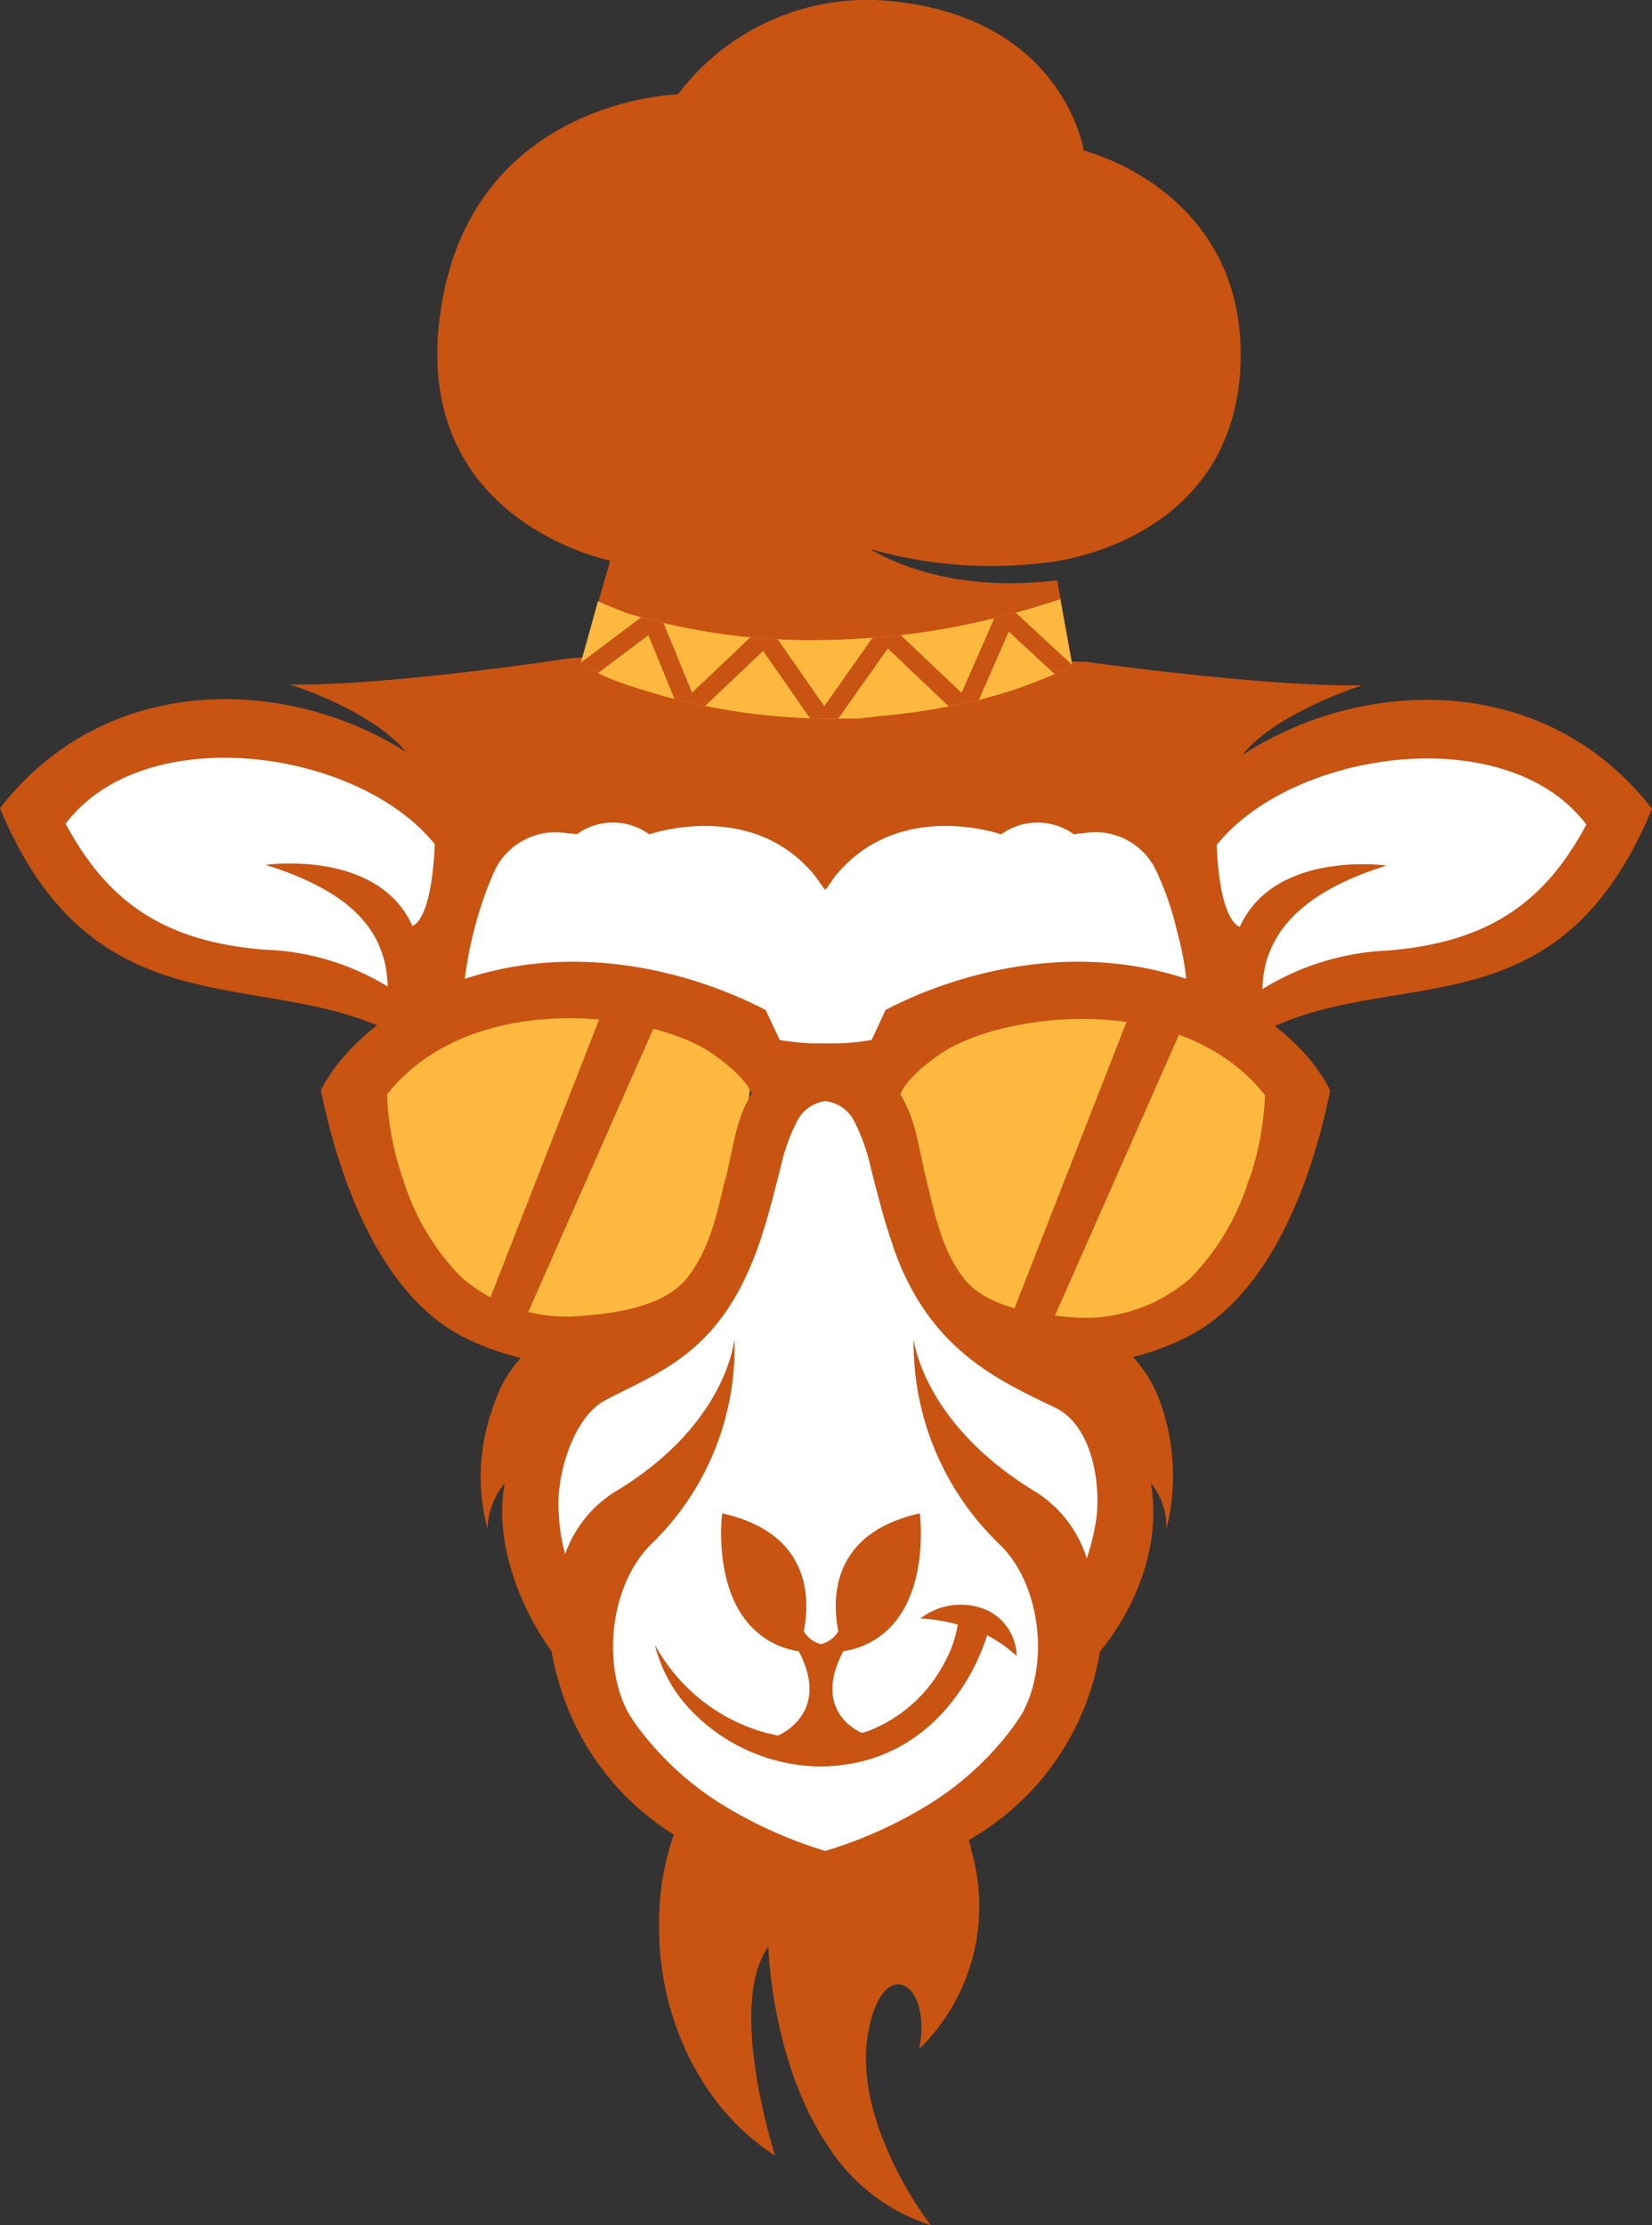
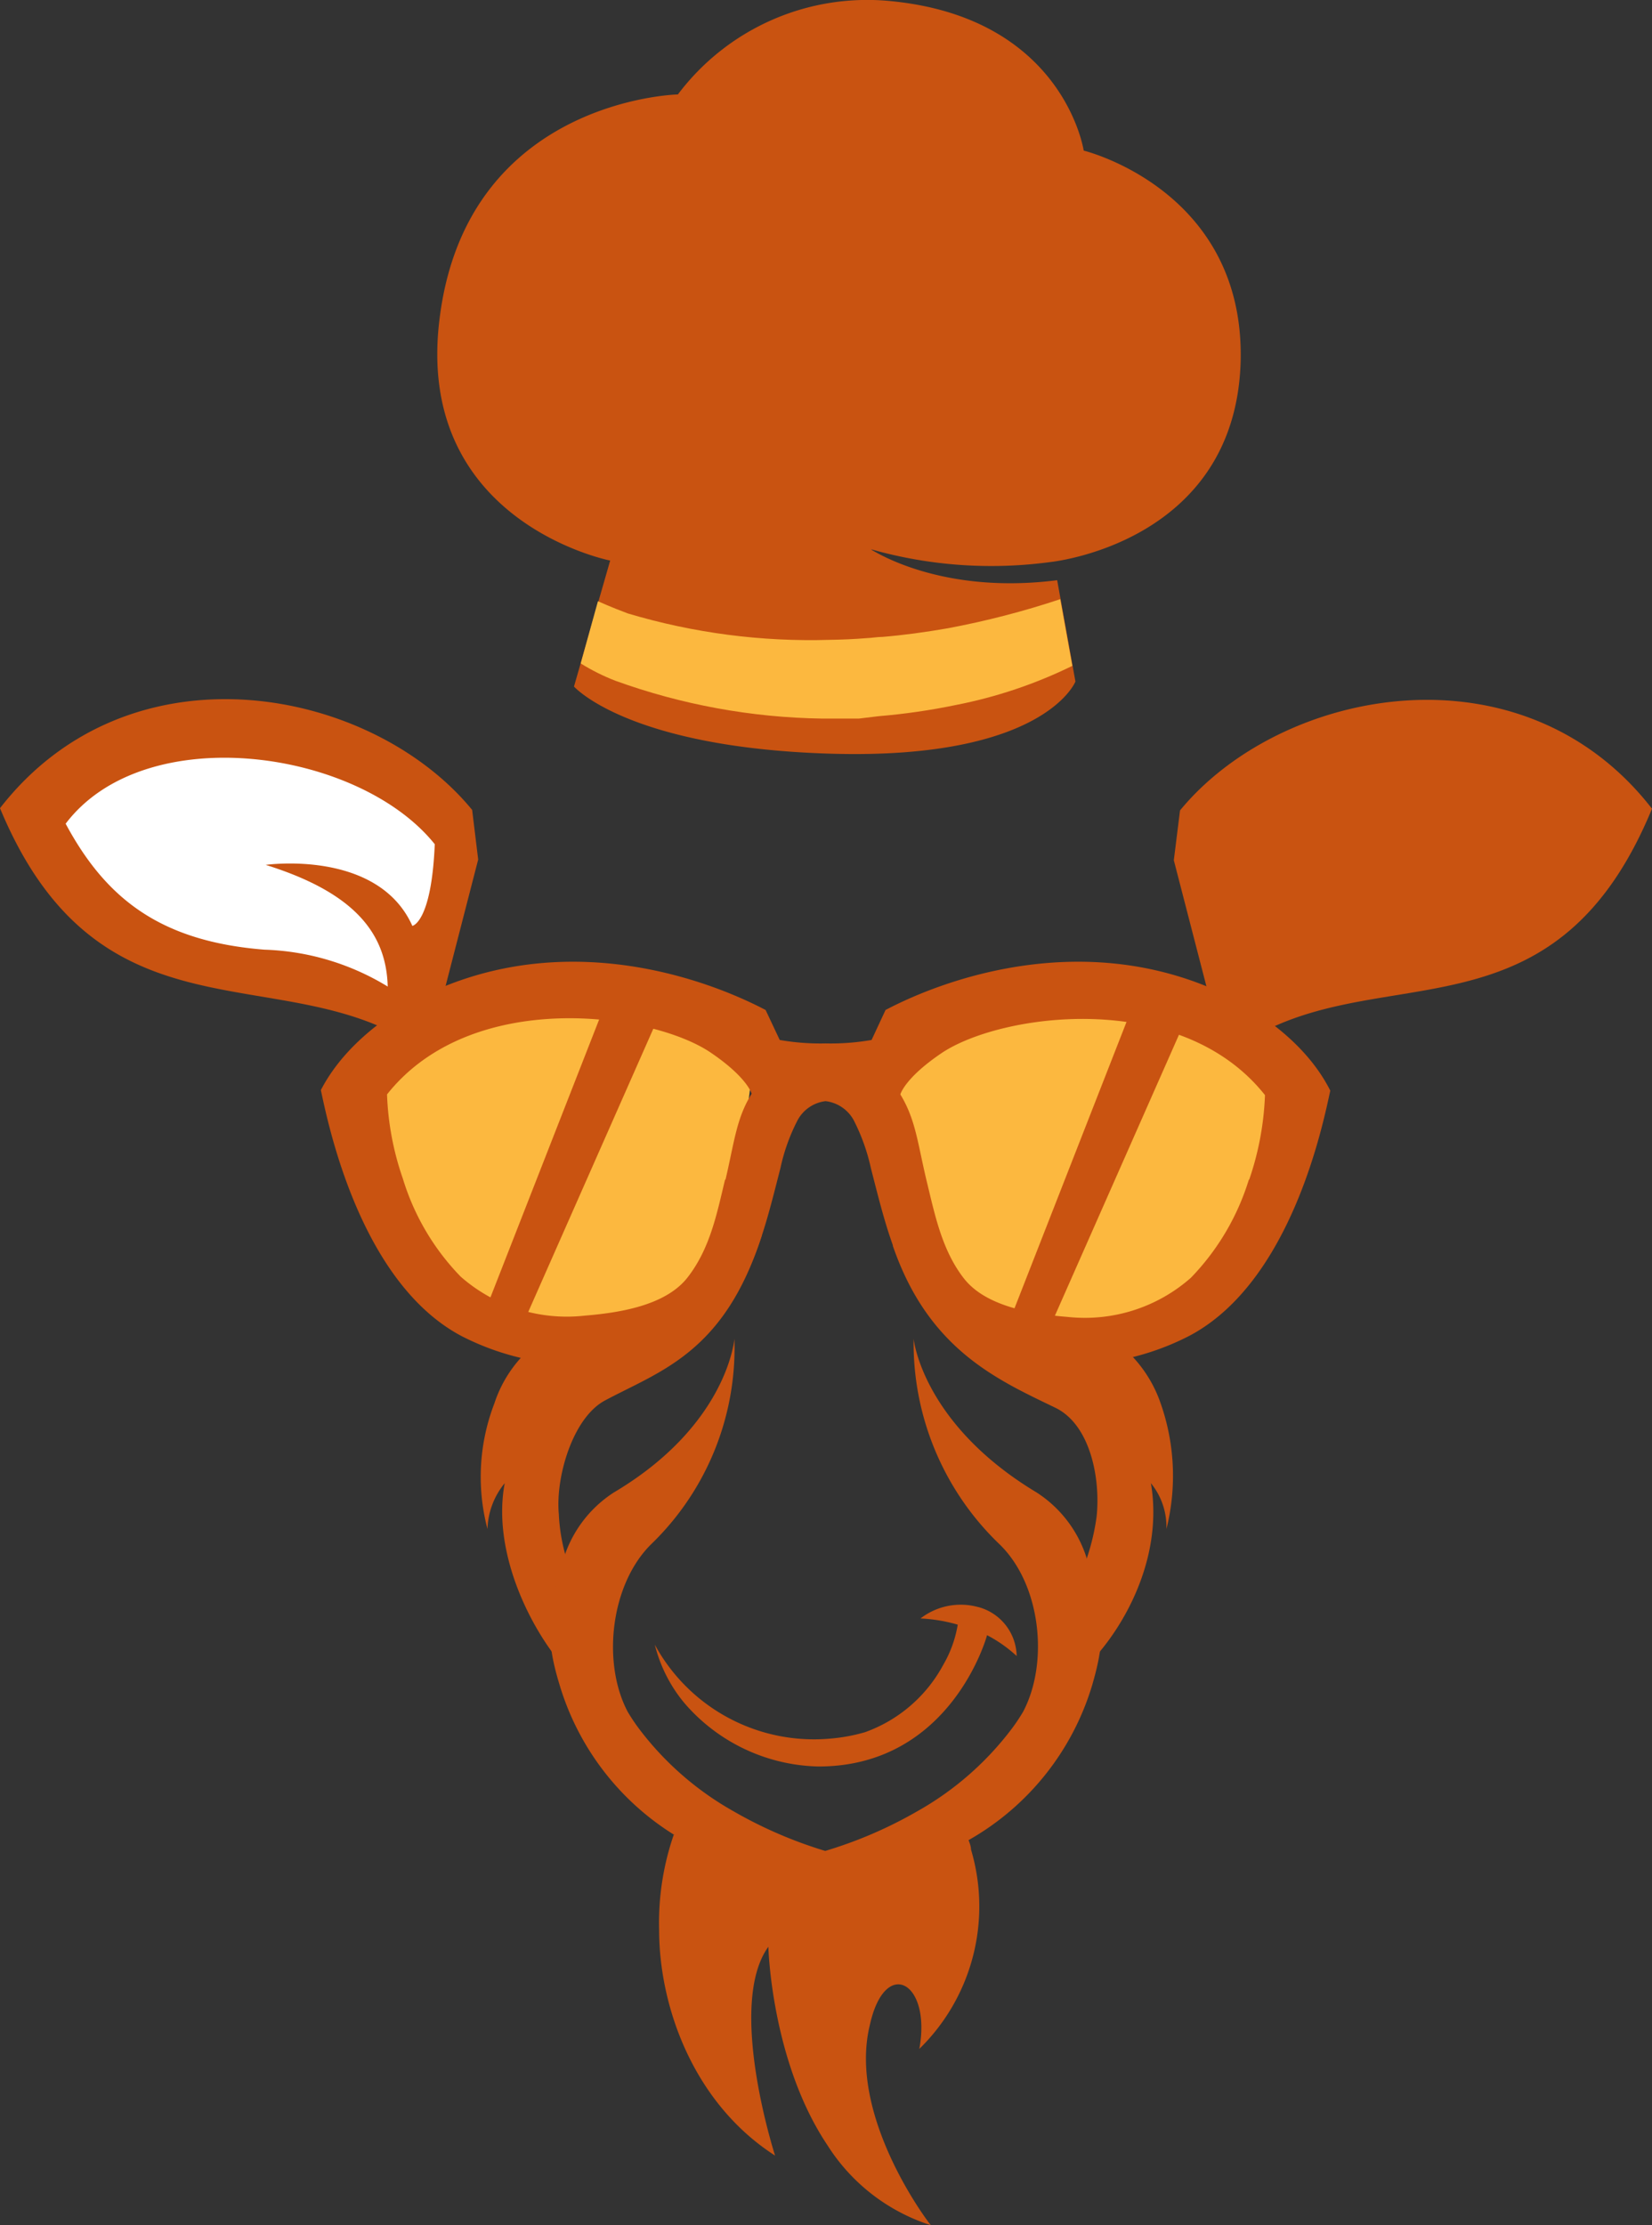
<svg xmlns="http://www.w3.org/2000/svg" viewBox="0 0 95.87 129.13">
  <rect x="0" y="0" width="95.87" height="129.13" fill="#333333" stroke="none" />
  <defs>
    <style>.cls-1,.cls-7{fill:none;}.cls-2{fill:#fff;}.cls-3{fill:#c95311;}.cls-4{fill:#fca43a;}.cls-5{clip-path:url(#clip-path);}.cls-6{fill:#fcb83f;}.cls-7{stroke:#c95311;stroke-miterlimit:10;stroke-width:1.08px;}</style>
    <clipPath id="clip-path">
      <path class="cls-1" d="M55,36.46c-1.32.23-2.58.4-3.79.5-.31,0-.61.06-.9.07-.74.06-1.44.09-2.14.1A37,37,0,0,1,36.44,35.6c-.92-.34-1.74-.71-1.74-.71l-1,3.61a12.08,12.08,0,0,0,2,1,36.86,36.86,0,0,0,12,2.2c.74,0,1.45,0,2.14,0L51,41.56a37.27,37.27,0,0,0,4.48-.65,27.18,27.18,0,0,0,6.75-2.27l-.7-3.87A49.61,49.61,0,0,1,55,36.46" />
    </clipPath>
  </defs>
  <title>mandi guys logo</title>
  <g id="Layer_2" data-name="Layer 2">
    <g id="Layer_1-2" data-name="Layer 1">
-       <polygon class="cls-2" points="70.85 58.47 68.41 46.13 26.89 45.67 24.9 57.91 41.91 59.1 44.67 62.87 41.91 72.2 37.19 76.36 29.94 82.76 30.79 91.71 33.64 96.33 38.08 103.58 47.41 109.06 57.24 104.12 62.79 94.87 65.19 89.7 66.18 81.84 56.95 76.35 52.38 69.89 50.91 63.33 53.51 59.06 70.85 58.47" />
      <path class="cls-3" d="M59.33,75.45l-4-3.45-3.52.28c2.07,6.07,6.13,7.81,9.47,9.43,2,1,2.59,4.09,2.36,6.29a12.92,12.92,0,0,1-1.56,4.64c-1.17,1.58.57,1.1.17,1.86-.06.11-.14.19-.2.3.44,1.56-.31,1.5-.5,3,2-.89,6.2-6.09,5.24-11.73a4,4,0,0,1,.9,2.66,12.69,12.69,0,0,0-.38-7.42,7.5,7.5,0,0,0-5.52-4.79,5.14,5.14,0,0,1-2.47-1.09" />
      <path class="cls-3" d="M36.72,75.45l4-3.45,3.49-.31c-2.17,6.82-5.89,7.86-9.1,9.58-1.88,1-2.88,4.47-2.68,6.59a10.57,10.57,0,0,0,1.14,4.32c.25.85-.17,1.56.23,2.32.05.11.14.19.19.3-.44,1.56.22,1.75.41,3.27-1.78-.55-6.11-6.66-5.11-12a4.38,4.38,0,0,0-1,2.66,11.87,11.87,0,0,1,.4-7.29,7.36,7.36,0,0,1,5.43-4.9,5.16,5.16,0,0,0,2.57-1.11" />
      <path class="cls-3" d="M56.77,93.26a3.81,3.81,0,0,0-3.35.66,9.25,9.25,0,0,1,2.16.36,6.86,6.86,0,0,1-.84,2.33,8.35,8.35,0,0,1-4.54,3.91,10.2,10.2,0,0,1-2,.37A10.51,10.51,0,0,1,38,95.44a8.5,8.5,0,0,0,1.71,3.38,10.55,10.55,0,0,0,7.79,3.69c7.72,0,9.79-7.62,9.78-7.62A7.85,7.85,0,0,1,59,96.1a3,3,0,0,0-2.22-2.84" />
-       <path class="cls-3" d="M50.13,100.59c-.15,0-3.08-1.21-1.19-4.77a4.74,4.74,0,0,0,2.3-1c2.77-2.22,2.14-7,2.14-7-5.14,1.15-5.11,4.93-4.73,6.85a1.65,1.65,0,0,1-1,.74,1.61,1.61,0,0,1-1-.74c.37-1.92.4-5.7-4.74-6.85,0,0-.63,4.78,2.15,7a4.66,4.66,0,0,0,2.29,1c1.89,3.56-1.08,4.86-1.23,4.9-2.33-.63,1,1,2.76,1s5-1.92,2.25-1.18" />
      <path class="cls-3" d="M63.16,90.76a7.05,7.05,0,0,0-3-4.15c-6.65-4-7.14-8.92-7.14-8.92A16.18,16.18,0,0,0,58,89.61c2.41,2.33,2.88,6.88,1.37,9.73a10.89,10.89,0,0,1-.67,1,17.78,17.78,0,0,1-5.47,4.77,25,25,0,0,1-5.34,2.3,25.29,25.29,0,0,1-5.32-2.3,17.78,17.78,0,0,1-5.47-4.77,10.89,10.89,0,0,1-.67-1c-1.51-2.85-1-7.4,1.36-9.73a15.84,15.84,0,0,0,4.83-11.92s-.39,5-7,8.92a7.05,7.05,0,0,0-3,4.15c-.81,2.85-1,4.22-.15,7a15.45,15.45,0,0,0,7.13,9,88.25,88.25,0,0,0,8.32,3.11,48.8,48.8,0,0,0,8.33-3.11,15.41,15.41,0,0,0,7.14-9c.81-2.77.66-4.14-.15-7" />
      <path class="cls-3" d="M47.94,108.51l-5.06-1.89-3.78-.15a15.67,15.67,0,0,0-.85,5.51c0,4.48,2,10.07,6.73,13.11,0,0-2.83-8.74-.39-12.12,0,0,.16,6.64,3.43,11.52a11.1,11.1,0,0,0,6,4.64c-.28-.33-4.82-6.41-3.54-11.62.88-4,3.59-2.49,2.87,1.39a11.56,11.56,0,0,0,3-11.57c0-.22-.11-.44-.16-.61h0Z" />
-       <path class="cls-3" d="M27.49,54.05a22.66,22.66,0,0,1,1.21-3.52A3.92,3.92,0,0,1,33,48.37a1.41,1.41,0,0,1,.46.05,3.58,3.58,0,0,1,4.22,0s6-2.12,9.66,2.46l.35.5a1.37,1.37,0,0,0,.2.25,1.09,1.09,0,0,0,.2-.25l.35-.5c3.68-4.58,9.66-2.46,9.66-2.46a3.6,3.6,0,0,1,4.23,0,1.38,1.38,0,0,1,.45-.05,3.91,3.91,0,0,1,4.32,2.16,17.74,17.74,0,0,1,1.21,3.52,18.05,18.05,0,0,1,.6,3.47l4.1,3L71.45,45.25c.45-3.2,7.59-5.48,7.59-5.48C73.41,39.87,63,38.4,63,38.4l-11.23-.19a10.49,10.49,0,0,0-7.54,0c-1.66-.81-11.22,0-11.22,0s-10.56,1.61-16.19,1.51c0,0,6.71,2.07,7.59,5.48L23.08,59.79l3.81-2.27a24.13,24.13,0,0,1,.6-3.47" />
      <path class="cls-4" d="M42.2,68.14v0a0,0,0,0,0,0,0,.21.21,0,0,0,0-.06" />
      <path class="cls-4" d="M42.19,68.2a0,0,0,0,1,0,0v0a.21.21,0,0,1,0,.06" />
      <path class="cls-4" d="M42.2,68.14v0a0,0,0,0,0,0,0,.21.21,0,0,0,0-.06" />
      <path class="cls-3" d="M50.55,31.89c.26.14,4.12,2.63,10.8,1.78l1.06,5.88s-1.77,4.53-14.1,4.19c-11.86-.33-15-3.9-15-3.9l2.1-7.31s-11.53-2.26-9.87-14.27C27.23,5.75,39.34,5.48,39.34,5.48A13.75,13.75,0,0,1,51.75.07c10,1,11.14,8.67,11.14,8.67S72.21,11,72,20.92c-.27,10.65-11.08,11.7-11.08,11.7a25.56,25.56,0,0,1-10.32-.73" />
      <g class="cls-5">
        <rect class="cls-6" x="29.93" y="32.67" width="35.81" height="14.32" />
-         <polyline class="cls-7" points="62.88 39.93 58.35 35.74 55.99 41.13 51.44 36.81 47.83 41.92 44.37 36.95 39.96 41.13 37.86 36.01 32.79 39.82" />
      </g>
      <polygon class="cls-2" points="25.7 53.99 26.78 46.89 22.54 44.12 13.96 42.01 5.34 44.04 1.95 47.55 5.58 53.22 13.59 56.43 21.9 59.05 25.27 57.58 25.7 53.99" />
      <path class="cls-3" d="M22.75,59.85l2.52-.35,2.48-9.62L27.4,47c-5.84-7.13-19.82-9.86-27.4-.1,5.45,13.12,15.11,9.18,22.75,13M3.81,47.8c4.61-6.09,17-4.33,21.42,1.19-.19,4.56-1.3,4.74-1.3,4.74-2-4.47-8.51-3.54-8.51-3.54,5.19,1.62,7,4,7.08,7.06a14.58,14.58,0,0,0-7.16-2.14c-6-.48-9.18-2.93-11.53-7.31" />
      <polygon class="cls-2" points="70.17 54.03 69.09 46.94 73.33 44.16 81.91 42.05 90.53 44.09 93.92 47.6 90.3 53.26 82.28 56.48 73.97 59.1 70.61 57.63 70.17 54.03" />
-       <path class="cls-3" d="M95.87,46.93c-7.58-9.76-21.56-7-27.39.1l-.36,2.89,2.49,9.63,2.85.24c7.64-3.8,17,.25,22.41-12.86M80.54,55.16a15.06,15.06,0,0,0-7.28,2.24c.06-3,2-5.55,7.2-7.17,0,0-6.48-.92-8.51,3.55,0,0-1.16-.18-1.34-4.75,4.44-5.52,16.84-7.28,21.45-1.18-2.34,4.38-5.53,6.83-11.52,7.31" />
+       <path class="cls-3" d="M95.87,46.93c-7.58-9.76-21.56-7-27.39.1l-.36,2.89,2.49,9.63,2.85.24c7.64-3.8,17,.25,22.41-12.86M80.54,55.16a15.06,15.06,0,0,0-7.28,2.24" />
      <polygon class="cls-6" points="75.13 63.1 68.13 57.63 56.47 58.32 50.84 62.41 45.98 62.1 37.42 57.63 27.79 58.63 20.84 62.25 22.45 71.97 28.48 77.36 37.73 77.36 42.2 73.27 43.61 62.56 50.45 63.41 53.51 73.27 58.09 77.36 64.68 77.75 72.5 72.43 75.13 63.1" />
      <path class="cls-3" d="M70.08,57.26c-7.52-3.08-15-.59-18.69,1.35l-.81,1.74a13.76,13.76,0,0,1-2.67.2,13.63,13.63,0,0,1-2.66-.2l-.82-1.74c-3.71-1.94-11.16-4.43-18.69-1.35,0,0-5,1.9-7.12,6C19,65,20.83,74.38,26.78,77.53A15.09,15.09,0,0,0,36.14,79c2.29-.37,4.45-1.08,5.92-3,1.83-2.36,2.5-5.39,3.23-8.21a11.07,11.07,0,0,1,1-2.79,2.13,2.13,0,0,1,1.62-1.1A2.15,2.15,0,0,1,49.54,65a11.45,11.45,0,0,1,1,2.79c.73,2.82,1.41,5.85,3.23,8.21,1.48,1.9,3.63,2.61,5.93,3A15.06,15.06,0,0,0,69,77.53C75,74.38,76.82,65,77.2,63.29c-2.08-4.13-7.12-6-7.12-6m-28,11.15c-.48,2-.87,4-2.17,5.68s-4.08,2.07-6,2.23a9.33,9.33,0,0,1-7.18-2.27,14,14,0,0,1-3.35-5.68,16.66,16.66,0,0,1-.92-4.89c4.91-6.2,15.36-4.75,18.78-2.43,2.14,1.45,2.38,2.39,2.38,2.39-.89,1.43-1,2.79-1.52,5m30.37,0a14.16,14.16,0,0,1-3.36,5.68,9.3,9.3,0,0,1-7.17,2.27c-2-.16-4.72-.59-6-2.23s-1.69-3.71-2.17-5.68c-.52-2.18-.63-3.54-1.52-5,0,0,.24-.94,2.38-2.39,3.43-2.32,13.87-3.77,18.78,2.43a17,17,0,0,1-.91,4.89" />
      <polygon class="cls-3" points="65.92 57.91 58.46 76.98 60.91 77.05 68.93 58.89 65.92 57.91" />
      <polygon class="cls-3" points="35.26 57.91 27.8 76.98 30.25 77.05 38.27 58.89 35.26 57.91" />
    </g>
  </g>
</svg>